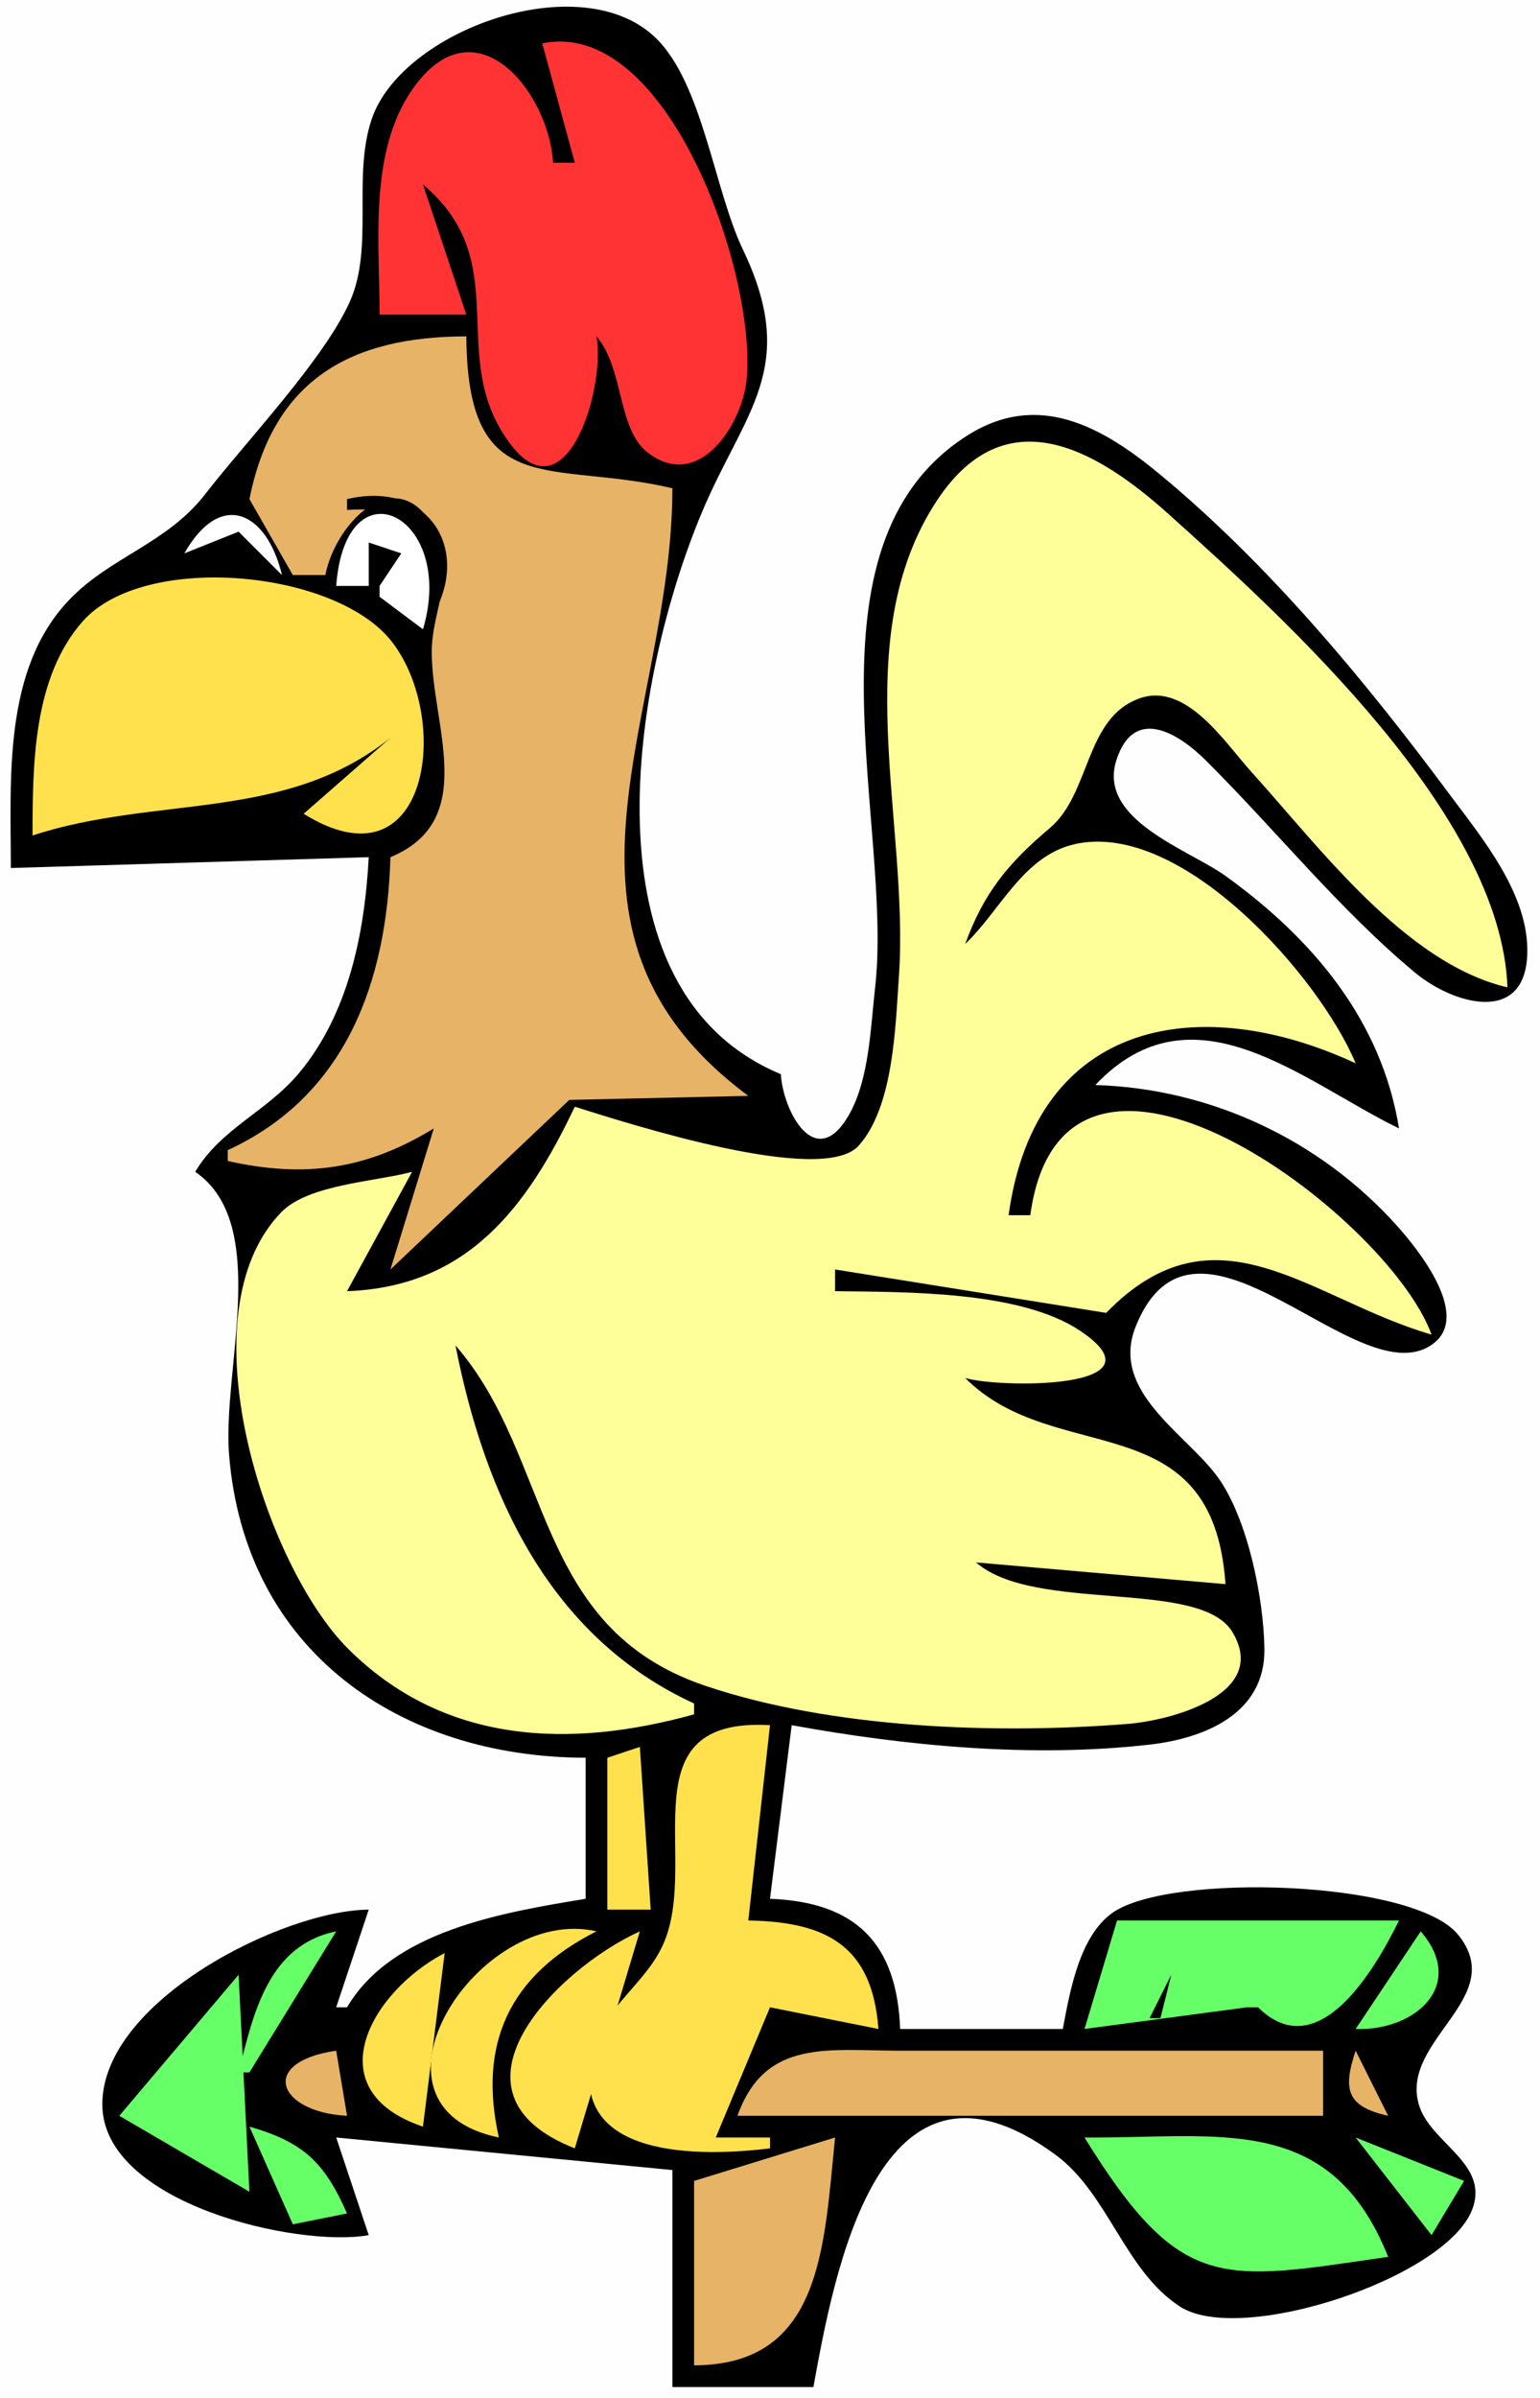
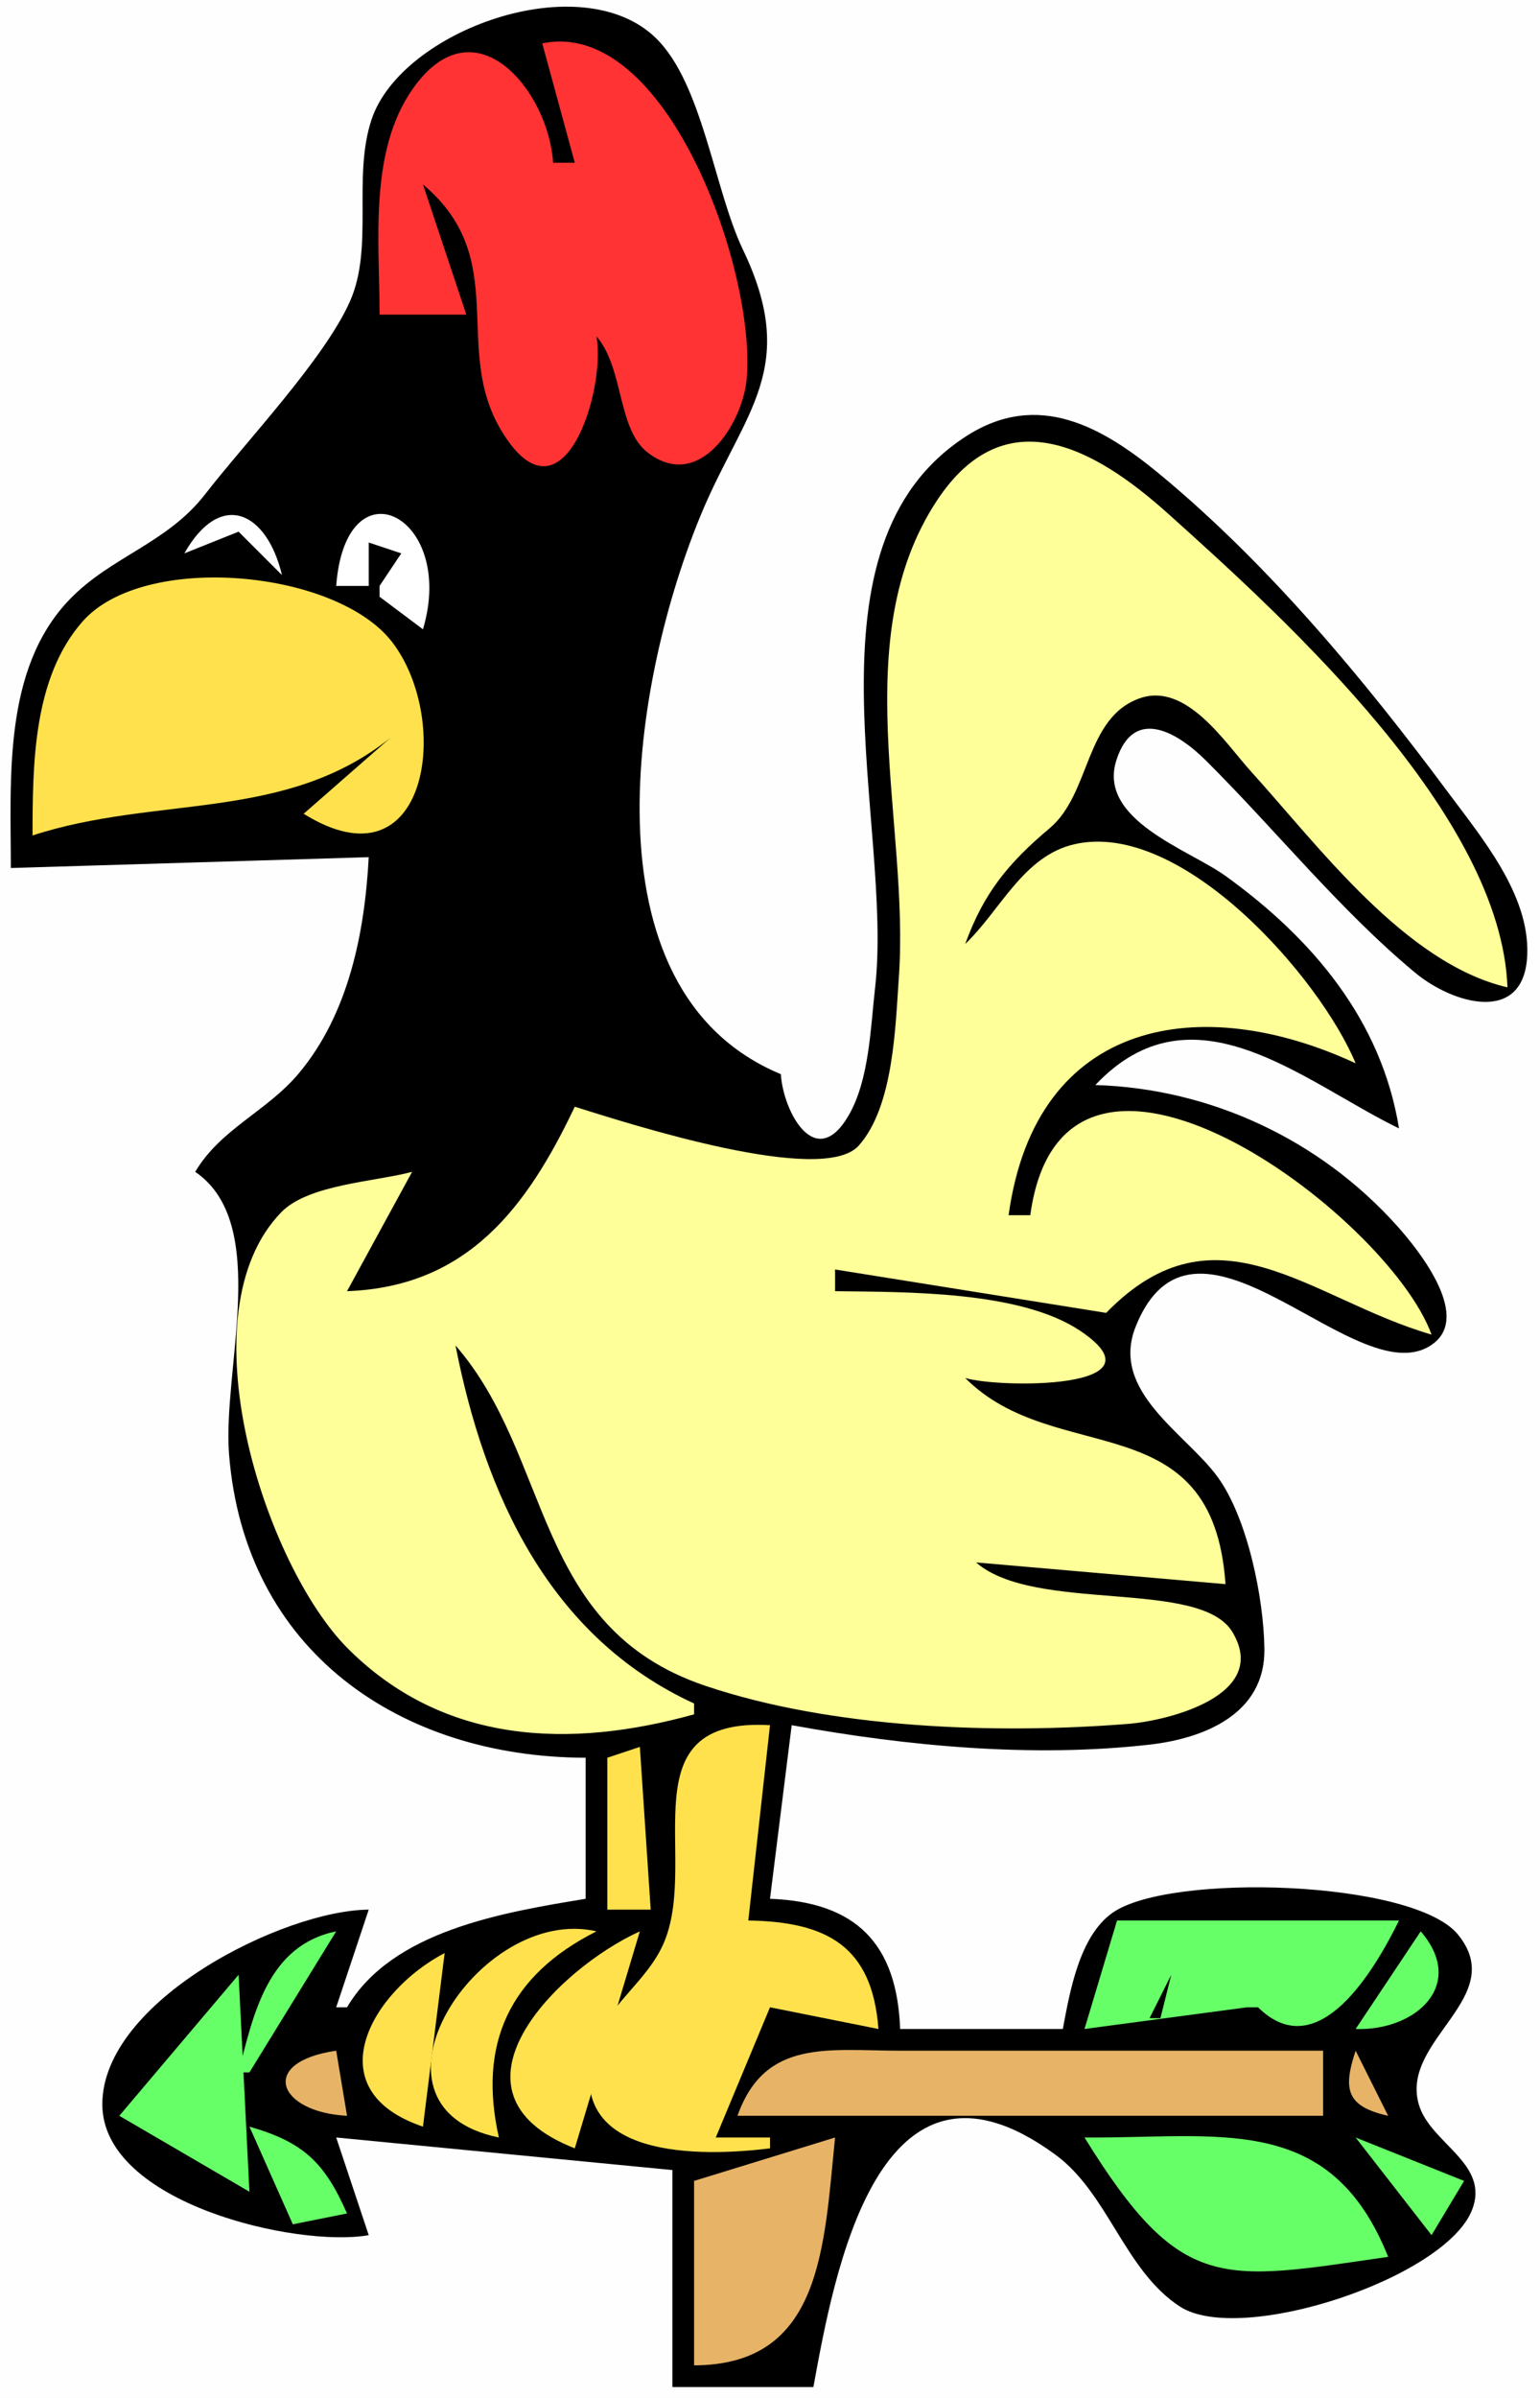
<svg xmlns="http://www.w3.org/2000/svg" width="142" height="221">
  <path style="fill:#fefefe; stroke:none;" d="M0 0L0 221L142 221L142 0L0 0z" />
  <path style="fill:#000000; stroke:none;" d="M1 80L34 79C33.632 85.952 32.147 93.444 27.549 98.927C24.597 102.447 20.361 104.021 18 108C24.979 112.767 20.508 126.201 21.118 134C22.54 152.195 36.928 161.965 54 162L54 175C46.341 176.262 36.156 177.945 32 185L31 185L34 176C26.129 176.051 9.435 184.4 9.435 193.94C9.435 203.083 27.454 207.174 34 206L31 197L62 200L62 220L75 220C76.873 209.8 80.933 186.537 97.341 198.603C102.194 202.171 103.688 209.251 108.791 212.577C114.354 216.203 133.29 209.985 135.739 203.662C137.407 199.355 131.852 197.555 130.818 193.93C129.119 187.978 139.166 184.092 134.437 178.298C130.319 173.251 107.824 172.602 102.591 176.285C99.517 178.448 98.647 183.574 98 187L83 187C82.707 179.099 78.901 175.293 71 175L73 159C83.649 160.94 95.192 162.019 106 160.792C111.066 160.217 116.654 157.947 116.588 151.997C116.535 147.319 115.036 139.906 112.27 136.115C109.331 132.085 102.301 128.235 104.732 122.228C110.325 108.408 125.435 129.118 132.22 123.787C135.618 121.118 130.658 115.034 128.847 113.011C121.729 105.057 111.651 100.325 101 100C110.01 90.45 120.119 99.679 129 104C127.391 94.05 121.045 86.52 112.997 80.725C109.628 78.3 101.161 75.571 102.945 70.045C104.567 65.022 108.661 67.575 111.186 70.085C117.608 76.469 123.528 83.867 130.492 89.653C133.952 92.528 140.595 94.507 140.826 87.958C141.021 82.406 136.624 77.2 133.502 73C125.773 62.603 116.988 52.036 107 43.759C101.646 39.322 95.697 35.933 89.071 40.216C73.414 50.336 82.397 76.03 80.694 91C80.275 94.683 80.157 99.492 78.27 102.769C75.206 108.094 72.209 102.435 72 99C53.395 91.262 58.362 62.407 64.706 47.256C68.605 37.944 73.748 33.953 68.501 23C65.864 17.495 64.787 7.719 60.489 3.521C53.597 -3.212 37.009 2.789 34.265 11.003C32.485 16.331 34.487 22.739 32.283 27.744C29.942 33.058 22.678 40.696 18.914 45.553C15.393 50.097 10.213 51.292 6.396 55.27C0.247 61.678 1 71.811 1 80z" />
  <path style="fill:#ff3333; stroke:none;" d="M50 4L53 15L51 15C50.597 8.42 43.81 0.041 38.078 8.16C33.979 13.967 35 22.302 35 29L43 29L39 17C47.214 23.89 41.583 32.088 46.285 39.783C51.869 48.922 55.896 36.01 55 31C57.539 33.942 56.906 39.529 59.716 41.704C64.481 45.39 68.459 39.023 68.843 34.996C69.789 25.079 61.475 1.599 50 4z" />
-   <path style="fill:#e6b367; stroke:none;" d="M23 46L27 53L30 53C30.954 48.031 36.864 42.136 40.288 49.157C42.071 52.813 39.834 56.281 39.812 60C39.773 66.799 44.229 75.589 36 79C35.673 90.42 31.937 100.975 21 106L21 107C28.066 108.594 33.807 107.799 40 104L36 117L52.49 101.373L69 101C48.385 85.68 61.987 65.985 62 45C50.722 42.355 43.097 46.304 43 31C32.405 31.022 25.211 34.908 23 46z" />
  <path style="fill:#ffff99; stroke:none;" d="M53 102C48.576 111.31 43.096 118.596 32 119L38 108C34.606 108.912 28.439 109.154 25.943 111.717C16.83 121.072 24.479 144.339 32.071 151.929C40.932 160.79 52.571 161.176 64 158L64 157C50.631 150.861 44.68 137.683 42 124C50.997 134.329 49.079 149.971 65 155.357C76.679 159.307 91.793 159.851 104 158.882C107.769 158.583 117.124 156.235 113.641 150.419C110.668 145.457 95.411 148.712 90 144L113 146C111.843 129.184 97.341 135.382 89 127C91.962 127.926 107.815 128.143 99.584 122.641C94.05 118.943 83.45 119.088 77 119L77 117L102 121C112.178 110.518 120.857 119.781 132 123C127.955 111.87 98.046 89.628 95 112L93 112C95.516 93.737 110.88 91.431 125 98C121.735 90.126 108.967 75.525 99.063 77.809C94.332 78.901 92.235 83.929 89 87C90.718 82.277 92.975 79.542 96.796 76.324C100.585 73.131 100.011 66.172 105.071 64.365C109.38 62.825 112.953 68.454 115.364 71.115C121.641 78.04 129.582 88.8 139 91C138.425 75.202 118.86 57.341 107.692 47.328C101.005 41.333 92.685 36.6 86.398 46.126C78.013 58.832 83.875 75.878 82.885 90C82.562 94.605 82.408 101.964 79.183 105.583C75.846 109.328 58.02 103.57 53 102z" />
  <path style="fill:#000000; stroke:none;" d="M32 46L32 47C39.69 46.391 40.282 51.675 39 58C44.008 51.704 40.104 44.083 32 46z" />
  <path style="fill:#ffffff; stroke:none;" d="M17 51L22 49L26 53C24.588 47.096 20.311 45.138 17 51M31 54L34 54L34 50L37 51L35 54L35 55L39 58C42.116 47.557 31.884 42.34 31 54z" />
  <path style="fill:#ffe14d; stroke:none;" d="M3 77C14.478 73.261 26.279 75.785 36 68L28 75C39.474 82.148 41.705 66.451 36.182 59.206C31.059 52.484 13.276 50.857 7.621 57.27C3.034 62.473 3.013 70.469 3 77M71 198L71 197L66 197L71 185L81 187C80.428 179.349 76.232 177.119 69 177L71 159C57.746 158.229 64.432 171.064 61.284 178.885C59.74 182.72 55.752 184.838 54.68 189.003C52.091 199.055 64.68 198.789 71 198M59 161L56 162L56 176L60 176L59 161M46 197C44.061 188.381 46.961 182.047 55 178C44.138 175.479 32.084 194.145 46 197z" />
  <path style="fill:#67ff67; stroke:none;" d="M103 177L100 187L115 185L116 185C121.563 190.502 126.795 181.478 129 177L103 177M22 191L23 191L31 178C24.774 179.277 23.383 185.427 22 191z" />
  <path style="fill:#ffe14d; stroke:none;" d="M59 178C51.336 181.474 39.97 192.896 53 198L59 178z" />
  <path style="fill:#67ff67; stroke:none;" d="M131 178L125 187C130.508 187.195 135.271 182.946 131 178z" />
  <path style="fill:#ffe14d; stroke:none;" d="M41 180C34.203 183.548 29.042 192.635 39 196L41 180z" />
  <path style="fill:#67ff67; stroke:none;" d="M22 182L11 195L23 202L22 182z" />
  <path style="fill:#000000; stroke:none;" d="M108 182L106 186L107 186L108 182M116.333 183.667L116.667 184.333L116.333 183.667z" />
  <path style="fill:#e6b367; stroke:none;" d="M32 195L31 189C23.778 190.049 25.61 194.67 32 195M68 195L122 195L122 189L83 189C76.411 189 70.536 187.858 68 195M125 189C123.799 192.6 124.171 194.144 128 195L125 189z" />
  <path style="fill:#67ff67; stroke:none;" d="M22.333 193.667L22.667 194.333L22.333 193.667M23 196L27 205L32 204C29.92 199.278 27.954 197.418 23 196z" />
  <path style="fill:#e6b367; stroke:none;" d="M64 201L64 218C75.763 217.967 75.969 207.216 77 197L64 201z" />
  <path style="fill:#67ff67; stroke:none;" d="M100 197C108.922 211.424 112.58 210.226 128 208C122.642 194.594 112.4 197.098 100 197M125 197L132 206L135 201L125 197z" />
-   <path style="fill:#000000; stroke:none;" d="M109 198L114 203L109 198z" />
</svg>